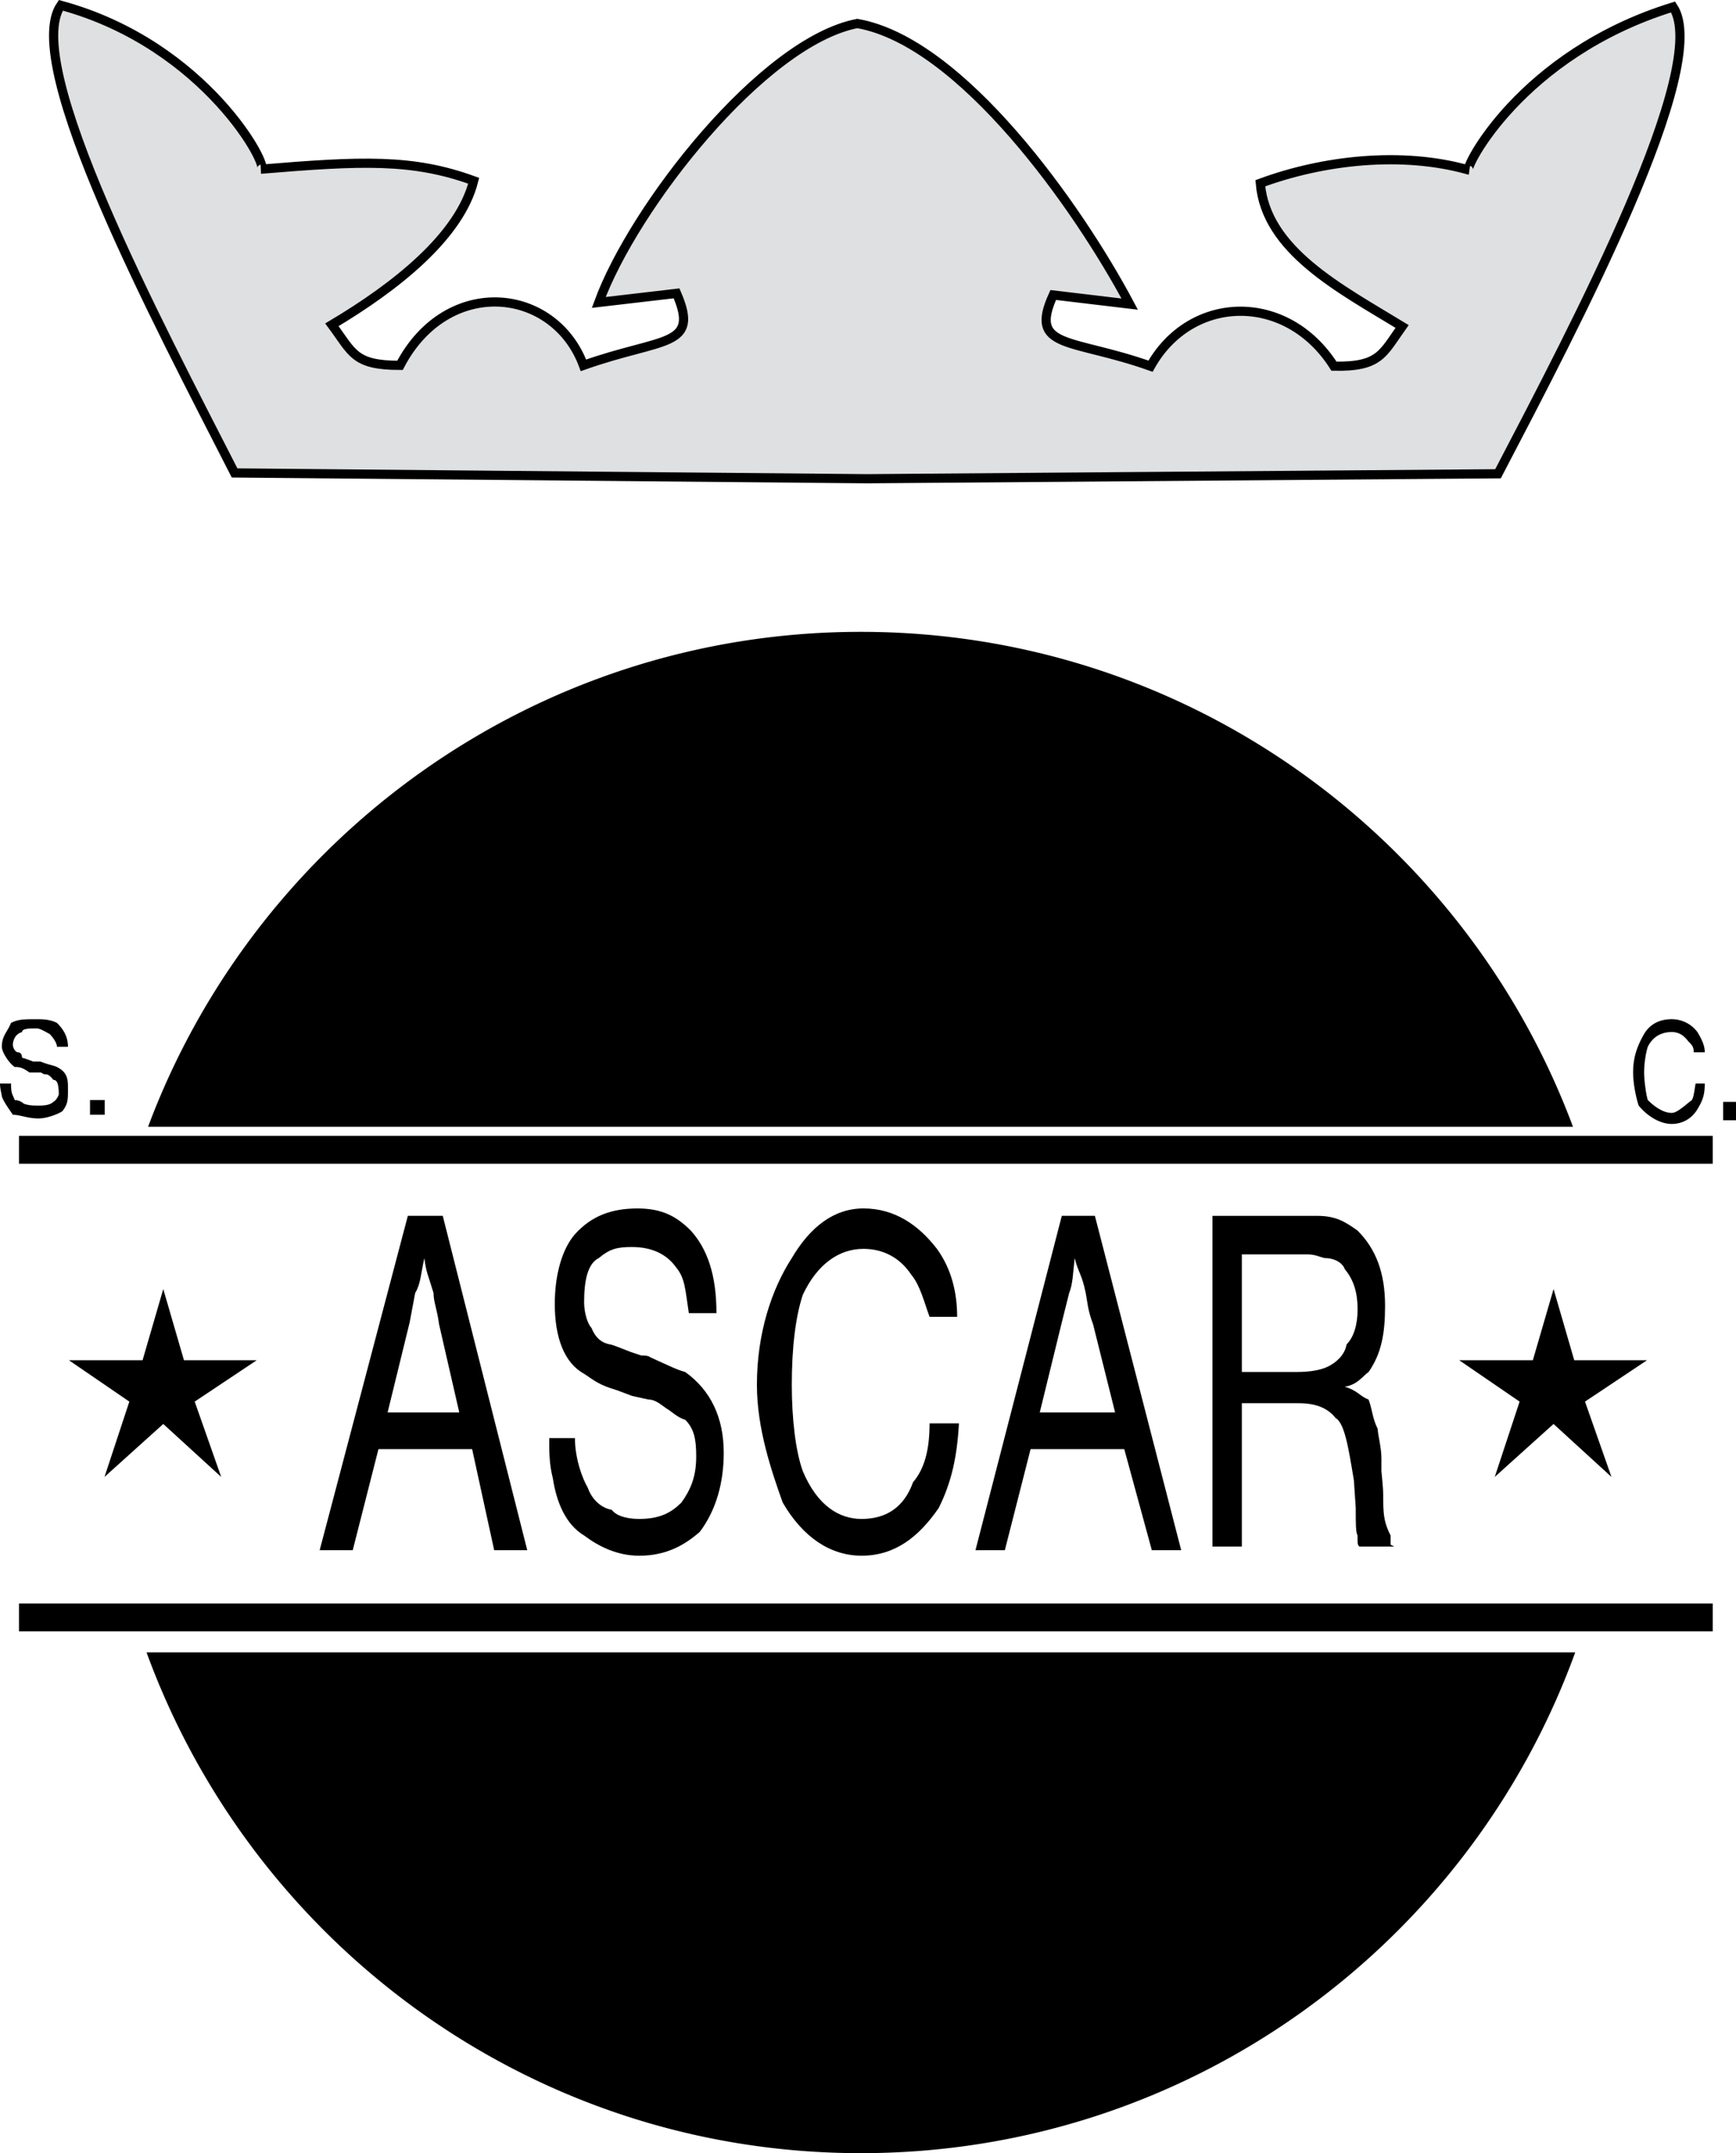
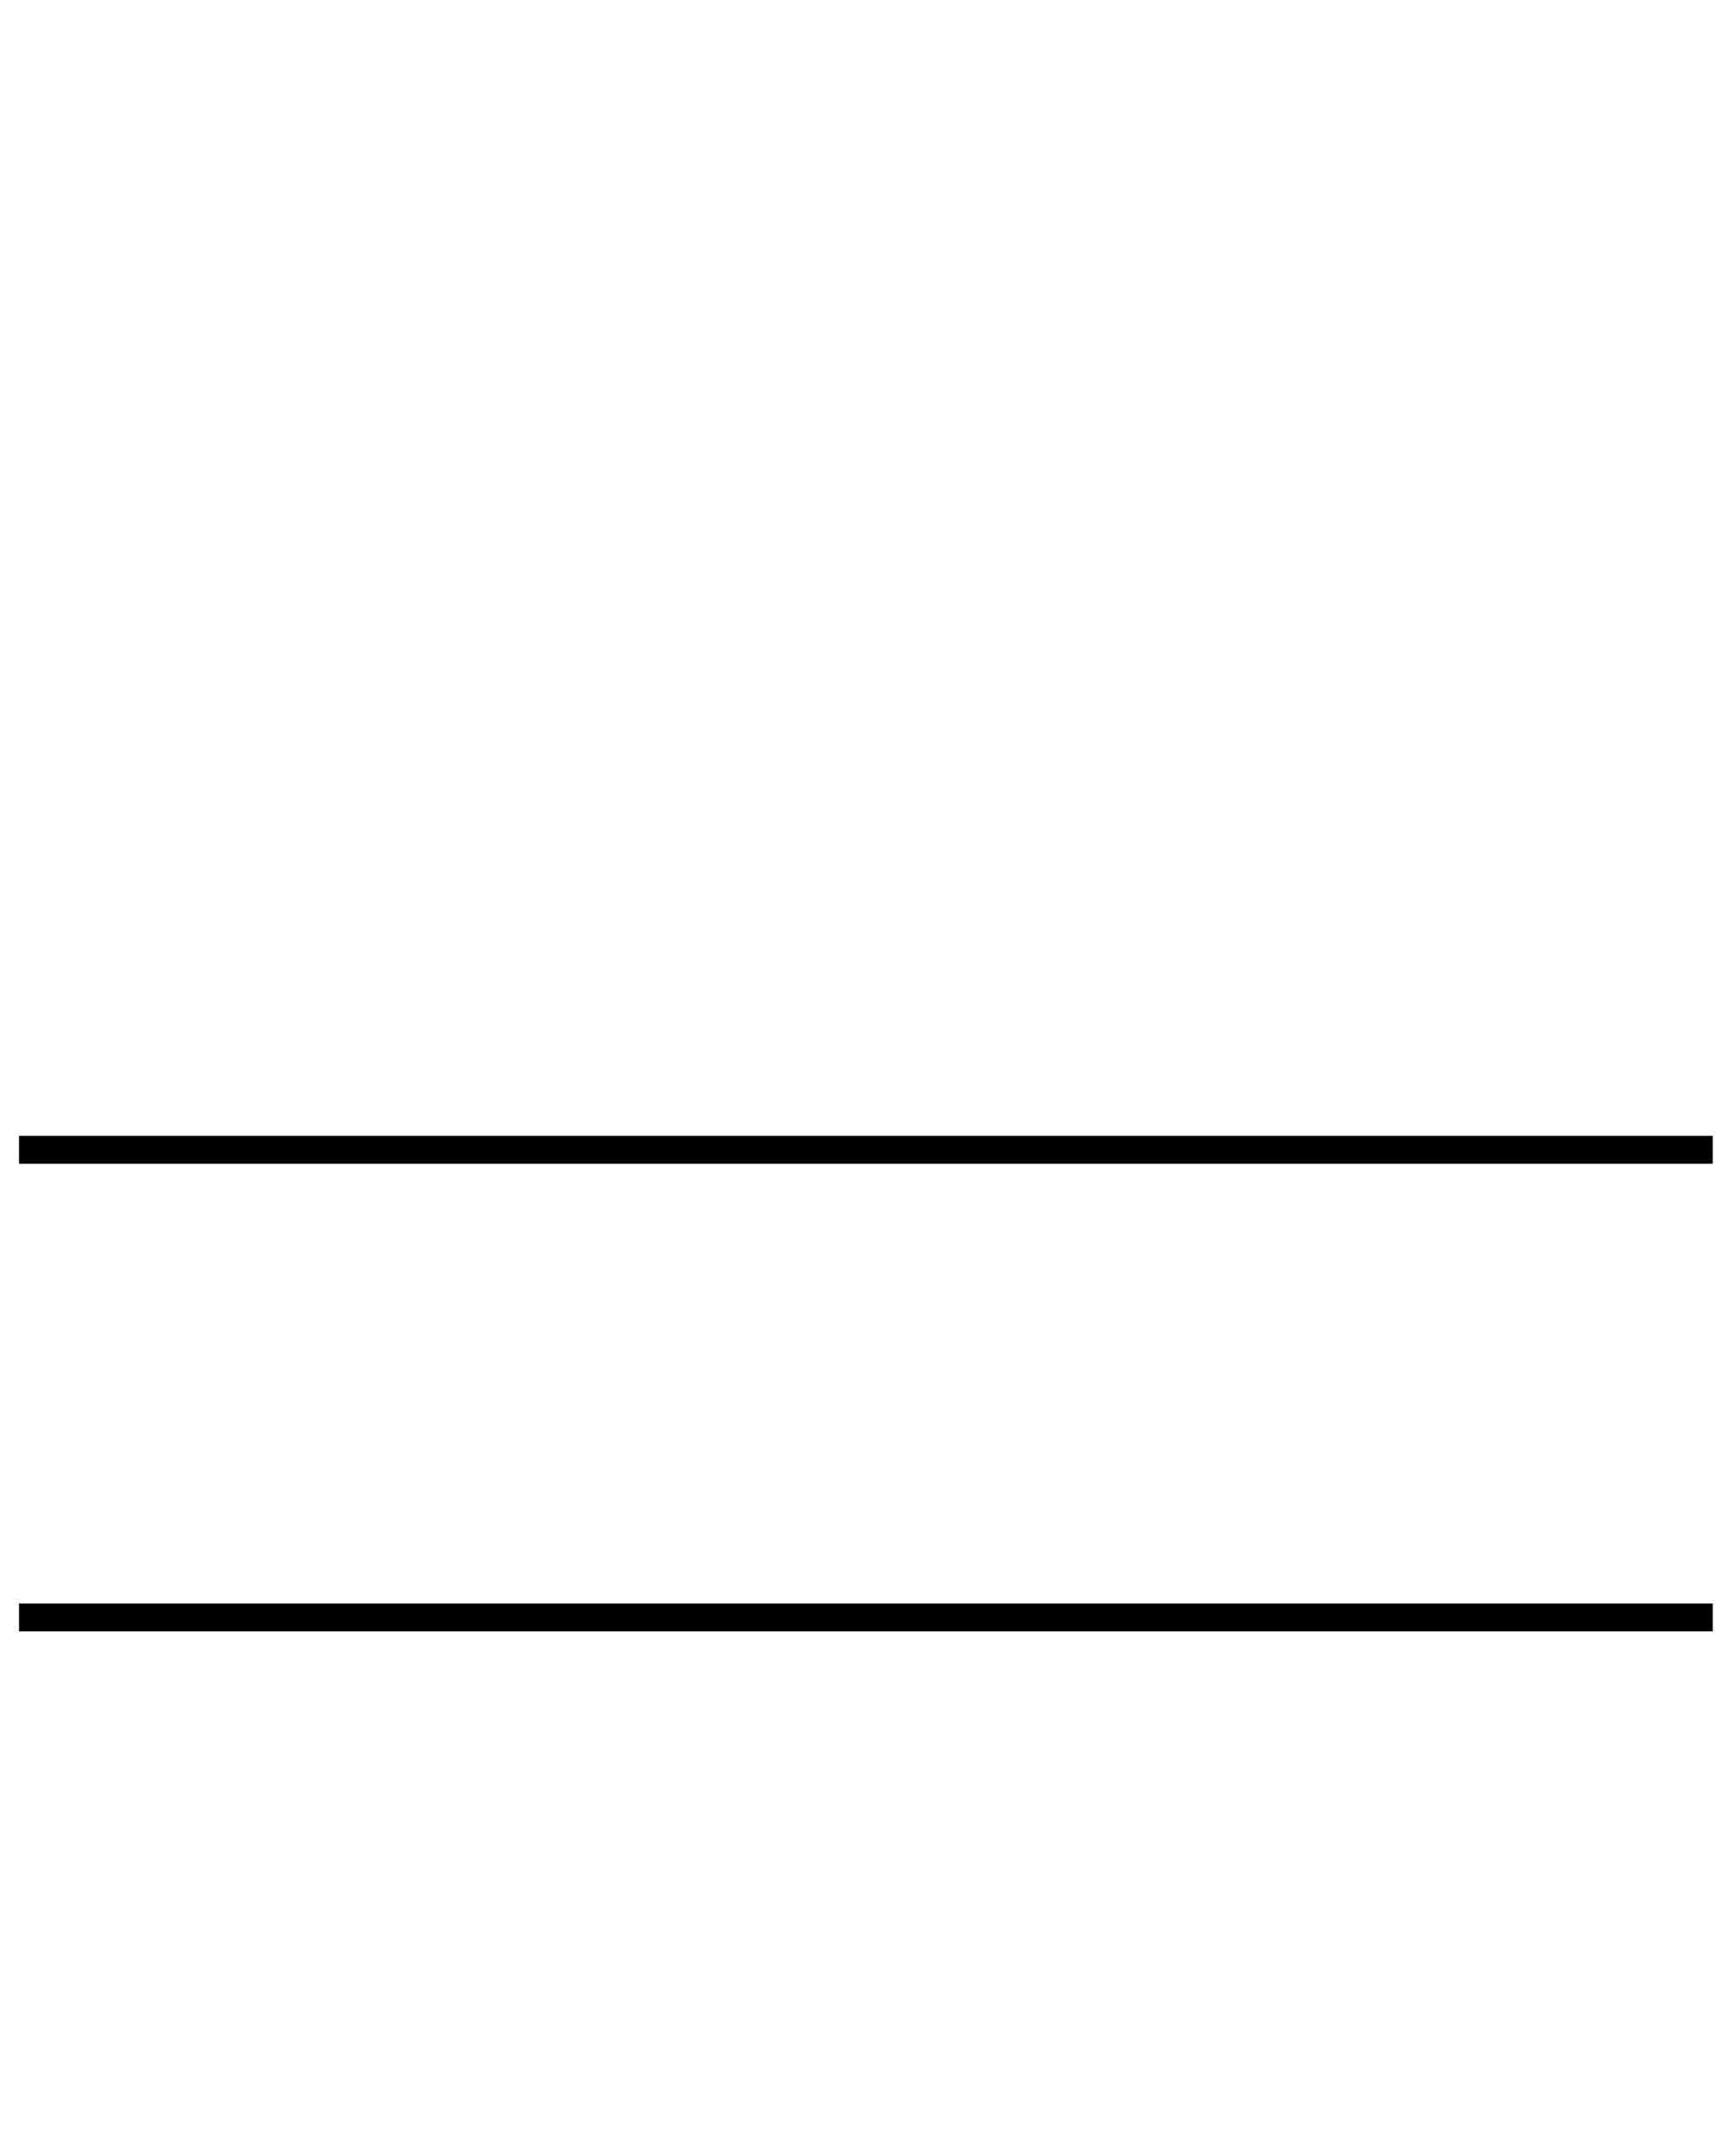
<svg xmlns="http://www.w3.org/2000/svg" viewBox="0 0 68.04 84.376">
  <title>ascar - SVG vector logo - www.oklogos.com</title>
  <g fill-rule="evenodd" clip-rule="evenodd">
-     <path d="M33.981 18.76l-24.787-.227C6.198 12.662.806 2.51 2.385.208c5.72 1.557 8.226 6.422 7.845 6.422 3.922-.325 5.938-.422 8.335.454-.545 2.173-3.051 4.152-5.557 5.644.817 1.103.872 1.589 2.669 1.589 1.853-3.535 6.047-3.081 7.191 0 3.105-1.103 4.576-.681 3.649-2.821l-3.05.356C24.829 8.122 29.896 1.635 33.6.921c4.086.714 8.661 7.201 10.677 10.996l-2.997-.357c-.98 2.141.709 1.687 3.813 2.79 1.58-2.822 5.339-2.919 7.19 0 1.798.032 1.907-.487 2.67-1.557-2.451-1.492-5.339-2.984-5.557-5.611 2.451-.908 5.557-1.265 8.171-.519-.218 0 2.016-4.541 8.008-6.39 1.525 2.303-3.813 12.455-6.863 18.293l-24.731.194z" fill="#dfe0e1" stroke="#000" stroke-width=".36" stroke-miterlimit="2.613" />
-     <path d="M61.651 44.156C57.434 32.844 46.53 24.76 33.741 24.76S10.029 32.843 5.803 44.156h55.848zM5.744 64.753c4.179 11.446 15.135 19.623 27.998 19.623s23.84-8.177 27.996-19.623H5.744zM68.04 43.18h-.504v.72h.504v-.72zm-1.224-.72h-.36c-.072.432-.072.504-.144.647-.288.216-.576.504-.792.504-.36 0-.721-.288-.937-.504-.071-.216-.144-.792-.144-1.08 0-.36.072-.792.144-1.008.216-.432.576-.576.937-.576.216 0 .432.072.647.36.145.144.216.216.216.432h.433c0-.216-.072-.432-.288-.792a1.26 1.26 0 0 0-1.008-.504c-.504 0-.864.216-1.08.576-.288.504-.432.936-.432 1.512 0 .504.144 1.08.216 1.296.288.36.792.721 1.296.721.432 0 .792-.217 1.008-.576.216-.361.288-.576.288-1.008zm-62.712.647h-.576v.576h.576v-.576zm-1.44-2.087c0-.432-.216-.72-.432-.936-.288-.144-.576-.144-.792-.144-.504 0-.72 0-1.008.144-.144.36-.36.504-.36.936 0 .216.288.648.504.792.144 0 .288 0 .576.216H1.584c.072 0 .072.072.216.072s.288.216.288.216c.144 0 .216.145.216.576 0 0-.072.216-.216.288-.144.144-.432.144-.576.144-.216 0-.36 0-.576-.071a.55.55 0 0 0-.36-.145c-.072-.216-.144-.216-.144-.647H0c0 .216.072.432.072.504.072.216.288.504.432.72.288 0 .576.144 1.008.144.288 0 .72-.144.936-.287.216-.288.216-.433.216-.864 0-.36 0-.648-.432-.864-.144-.072-.288-.072-.648-.216h-.288s-.36-.144-.432-.144c0-.216-.144-.216-.144-.216-.144 0-.216-.216-.216-.288 0-.144.072-.432.36-.504 0-.144.288-.144.576-.144.144 0 .36.144.504.216.144.144.288.36.288.504h.432v-.002z" />
    <path d="M.853 62.944v.876H67.02v-.876H.853zm0-18.325v.876H67.02v-.876H.853z" stroke="#000" stroke-width=".216" stroke-miterlimit="2.613" />
-     <path d="M6.399 50.514l-.811 2.789H2.701l2.368 1.622-.973 2.951 2.303-2.075 2.27 2.075-1.038-2.951 2.433-1.622H7.21l-.811-2.789zm54.491 0l-.812 2.789h-2.887l2.368 1.622-.974 2.951 2.304-2.075 2.27 2.075-1.037-2.951 2.432-1.622H61.7l-.81-2.789zM47.521 47.644v12.96h1.152v-5.616h2.231c.72 0 1.152.217 1.44.576.359.216.504 1.152.72 2.448l.072 1.08c0 .647 0 .936.071 1.08 0 .359 0 .359.072.432h1.368l-.145-.072v-.359c-.216-.433-.288-.72-.288-1.368 0-.36 0-.432-.071-1.152v-.504c0-.432-.145-.936-.145-1.152-.216-.432-.216-.791-.359-1.151-.36-.144-.433-.36-.937-.504.504-.072.721-.433.937-.576.504-.72.647-1.512.647-2.592 0-1.296-.359-2.232-1.08-2.952-.504-.36-.863-.576-1.584-.576h-4.101v-.002zm1.152 1.511h2.52c.36 0 .432.072.72.145.433 0 .72.216.792.432.36.433.504.937.504 1.584 0 .576-.144 1.08-.432 1.368-.072.433-.432.72-.72.864-.288.144-.721.216-1.225.216h-2.159v-4.609zm-5.761-1.511h-1.296l-3.384 13.104h1.151l1.009-3.96h3.672l1.08 3.96h1.151l-3.383-13.104zm.792 7.704h-2.952l.864-3.528.288-1.151c.144-.36.144-.72.216-1.368.145.576.288.648.433 1.368.071.359.071.647.288 1.224l.863 3.455zm-6.12.431h-1.151c0 1.08-.217 1.8-.648 2.305-.359 1.008-1.08 1.439-2.016 1.439-.864 0-1.729-.504-2.304-1.872-.288-.792-.432-2.088-.432-3.384 0-1.44.144-2.664.432-3.528.576-1.224 1.44-1.8 2.376-1.8.792 0 1.44.36 1.872 1.009.36.432.504 1.079.721 1.655h1.08c0-.936-.217-1.872-.792-2.664-.721-.936-1.656-1.584-2.88-1.584-1.152 0-2.088.72-2.808 1.944-.792 1.224-1.368 2.952-1.368 4.968 0 1.728.576 3.384 1.008 4.608.792 1.367 1.872 2.088 3.096 2.088 1.296 0 2.231-.721 3.023-1.872.503-1.007.72-2.016.791-3.312zM28.08 51.46c0-1.512-.36-2.521-1.008-3.24-.576-.576-1.152-.864-2.088-.864-1.008 0-1.8.288-2.448 1.008-.504.576-.792 1.585-.792 2.736 0 1.296.36 2.304 1.152 2.736.432.288.576.432 1.296.647l.576.217.647.144c.288 0 .504.216.72.36.144.071.432.359.72.432.36.359.432.792.432 1.439 0 .793-.216 1.297-.576 1.801-.36.359-.792.647-1.656.647-.36 0-.864-.071-1.08-.359-.432-.072-.792-.433-.937-.864-.216-.36-.504-1.152-.504-1.944h-1.008c0 .576 0 1.008.144 1.584.144.937.504 1.8 1.224 2.232.576.432 1.296.792 2.16.792 1.08 0 1.8-.433 2.376-.937.648-.863.936-1.943.936-3.096 0-1.368-.504-2.448-1.512-3.168-.288-.072-.576-.216-1.368-.576-.072-.071-.288-.071-.36-.071l-.432-.145c-.36-.145-.72-.288-.792-.288-.36-.072-.576-.288-.72-.647-.145-.145-.288-.576-.288-1.009 0-.863.144-1.512.576-1.728.432-.36.72-.432 1.296-.432.792 0 1.368.287 1.728.791.36.433.36.864.504 1.801h1.082v.001zm-10.727-3.816h-1.368l-3.456 13.104h1.296l1.008-3.96h3.672l.864 3.96h1.296l-3.312-13.104zM18 55.348h-2.808l.864-3.528.216-1.151c.216-.36.216-.72.36-1.368.072.576.144.648.36 1.368 0 .359.144.647.216 1.224L18 55.348z" />
  </g>
</svg>